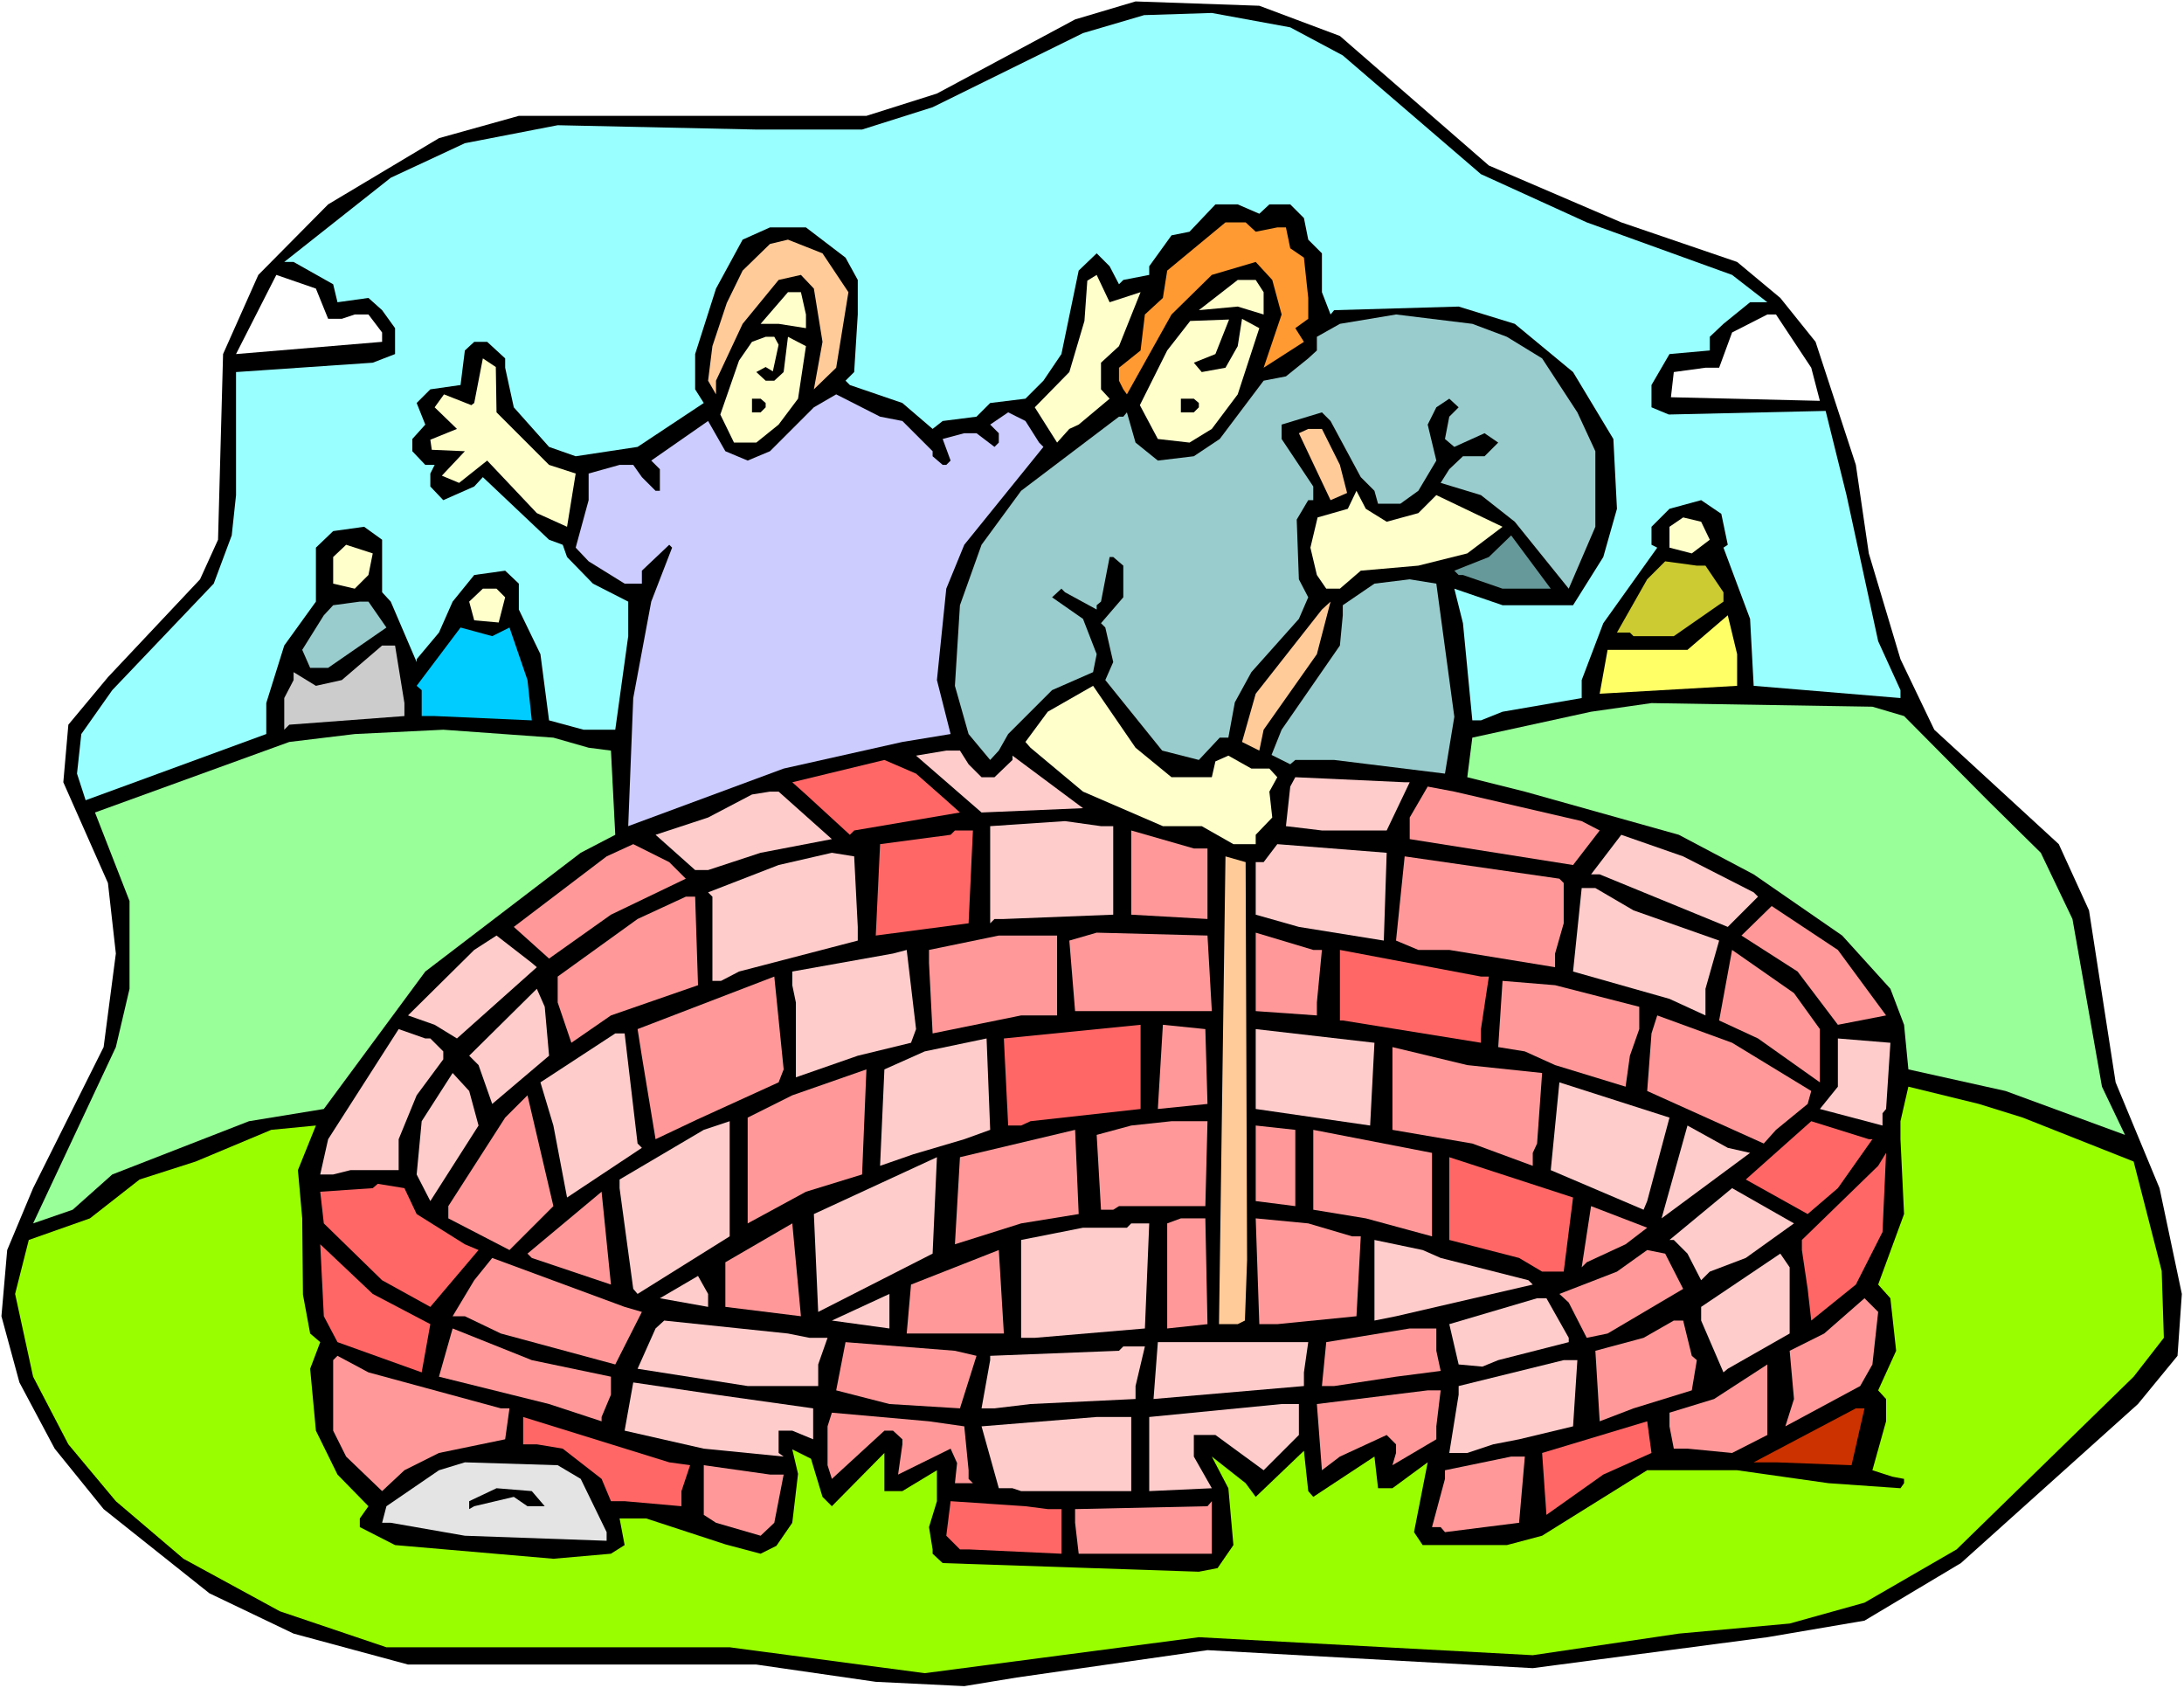
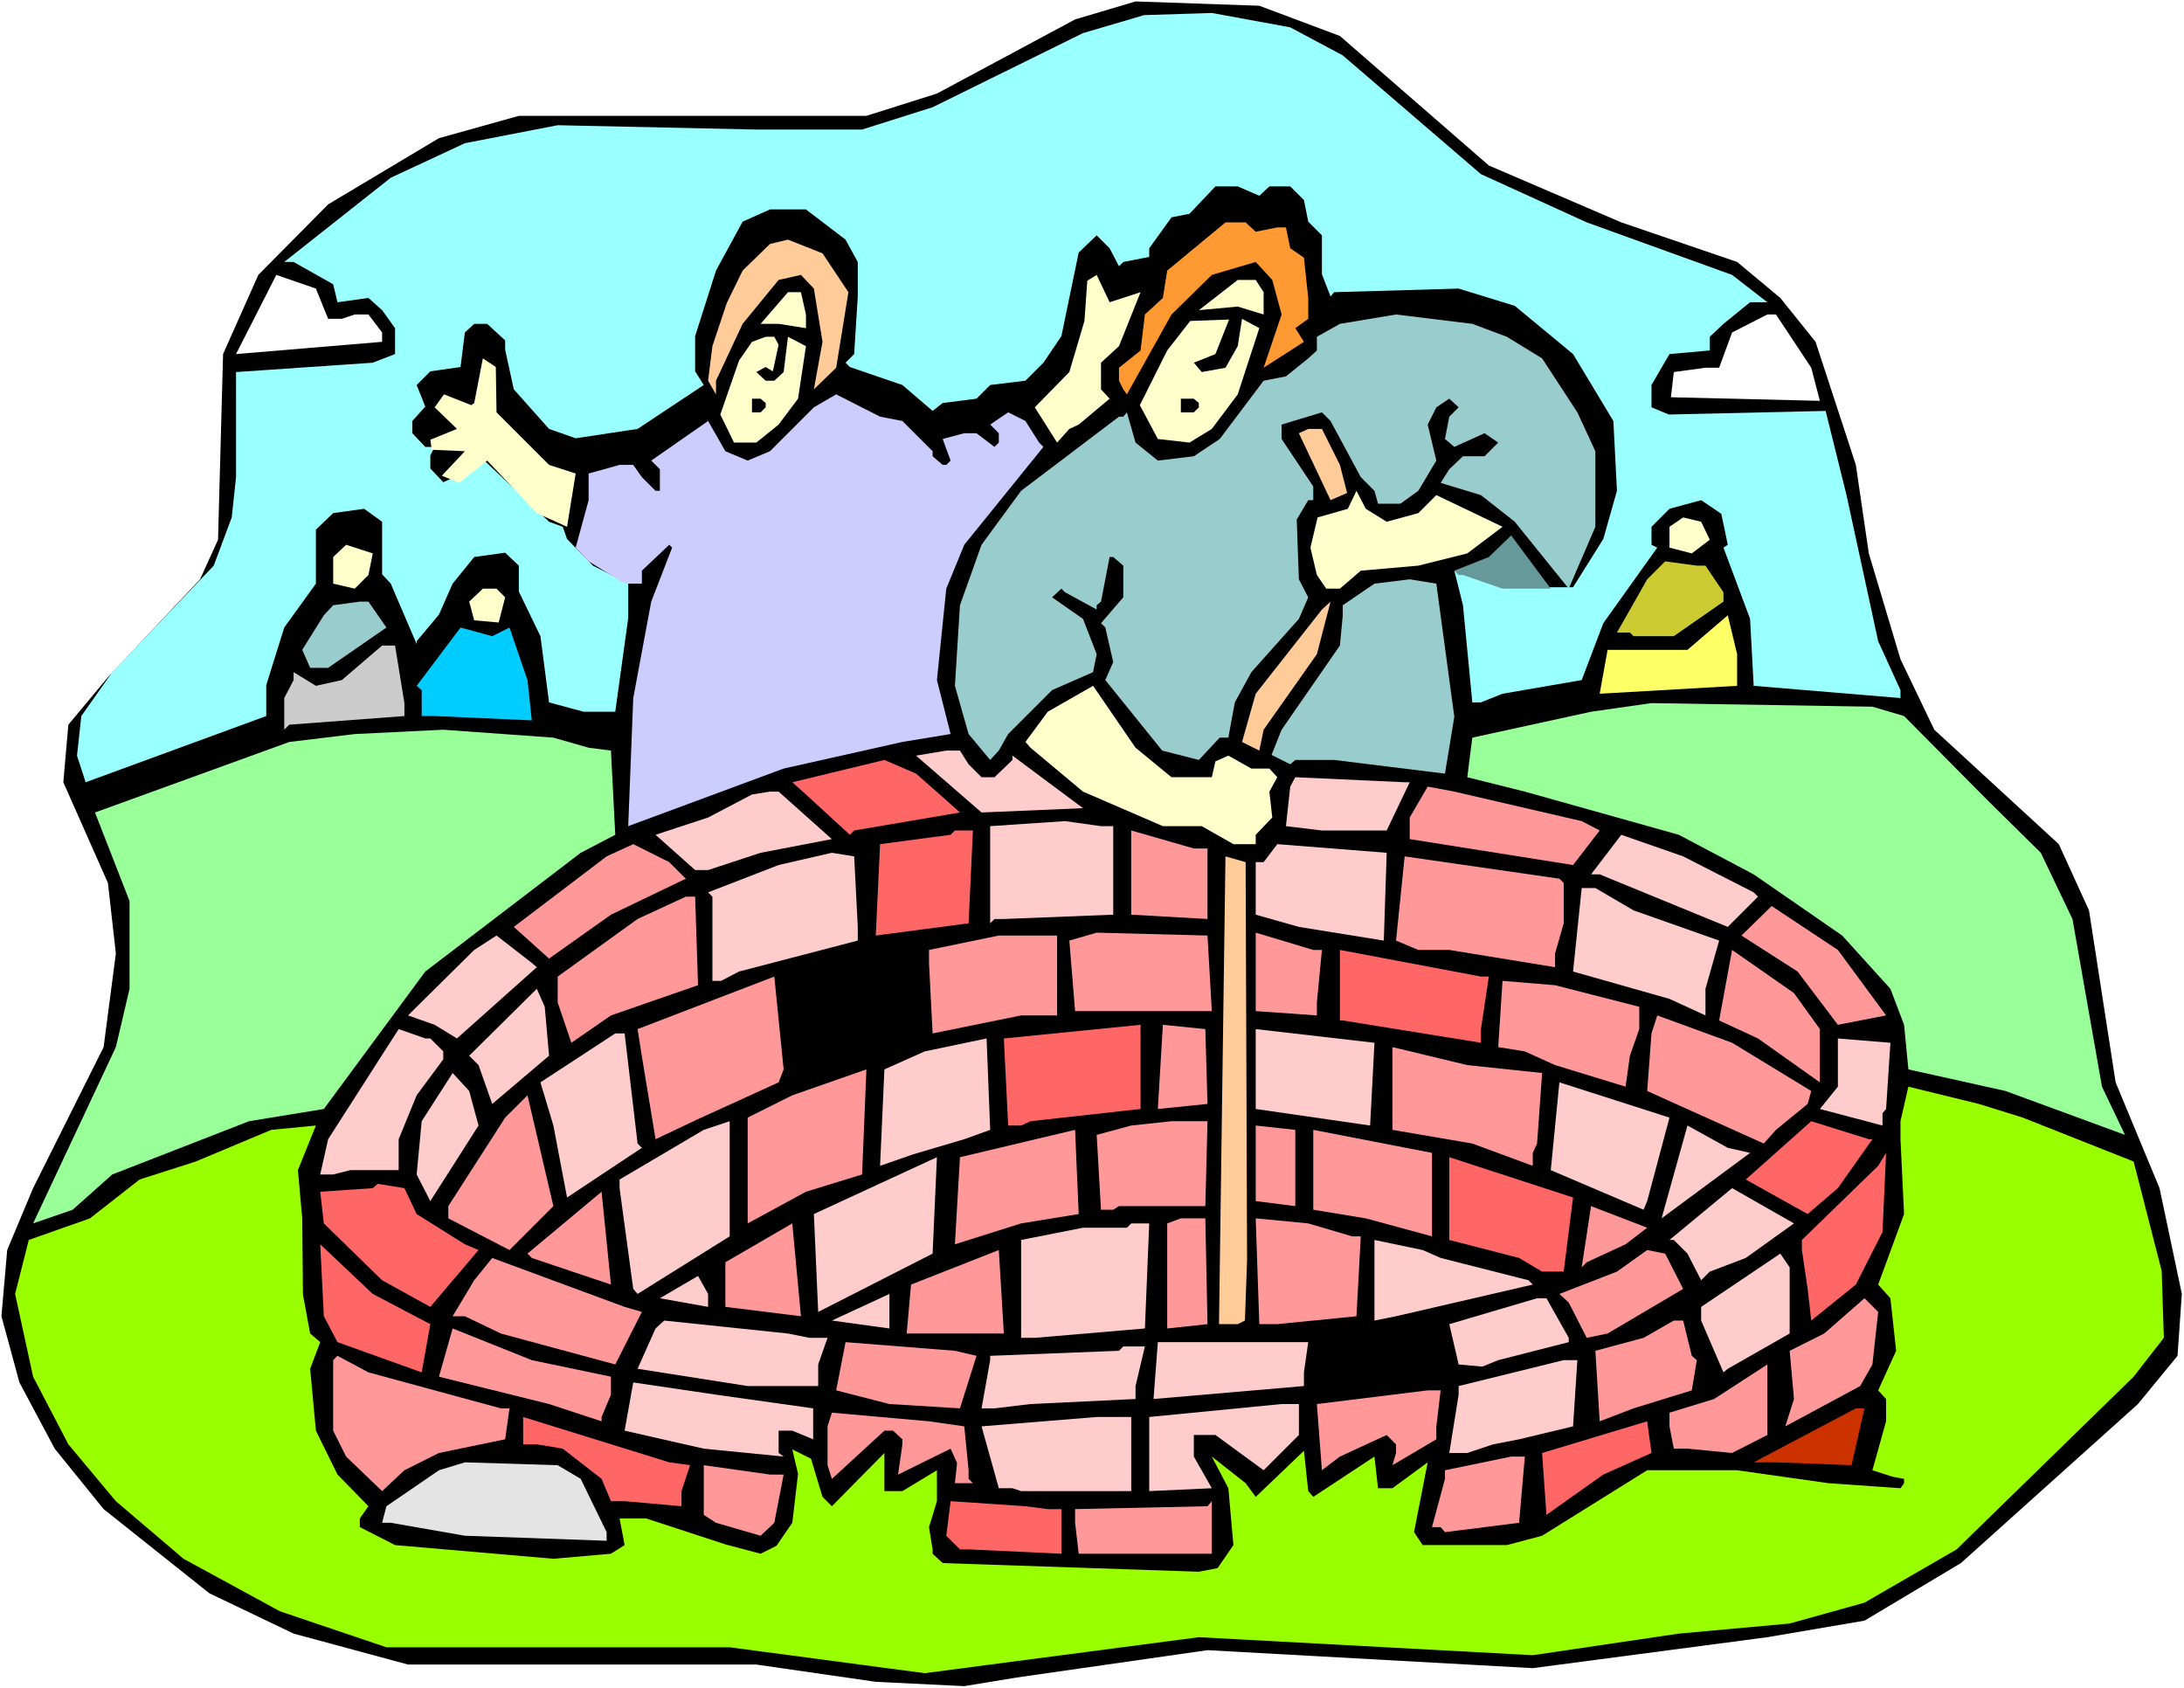
<svg xmlns="http://www.w3.org/2000/svg" xmlns:ns1="http://sodipodi.sourceforge.net/DTD/sodipodi-0.dtd" xmlns:ns2="http://www.inkscape.org/namespaces/inkscape" version="1.0" width="129.766mm" height="100.301mm" id="svg126" ns1:docname="Jeremiah in Pit.wmf">
  <rect width="100%" height="100%" fill="#333333" stroke="none" />
  <ns1:namedview id="namedview126" pagecolor="#ffffff" bordercolor="#000000" borderopacity="0.25" ns2:showpageshadow="2" ns2:pageopacity="0.0" ns2:pagecheckerboard="0" ns2:deskcolor="#d1d1d1" ns2:document-units="mm" />
  <defs id="defs1">
    <pattern id="WMFhbasepattern" patternUnits="userSpaceOnUse" width="6" height="6" x="0" y="0" />
  </defs>
  <path style="fill:#ffffff;fill-opacity:1;fill-rule:evenodd;stroke:none" d="M 0,379.089 H 490.455 V 0 H 0 Z" id="path1" />
  <path style="fill:#000000;fill-opacity:1;fill-rule:evenodd;stroke:none" d="m 300.899,8.079 33.451,29.086 29.734,12.766 26.018,8.887 9.696,8.079 7.918,9.857 9.05,27.632 2.909,19.876 7.11,23.754 7.595,15.836 27.957,25.693 6.787,14.866 5.979,38.62 9.858,23.754 5.01,23.754 -0.97,13.897 -8.888,10.826 -39.754,35.711 -21.654,12.927 -21.816,3.717 -52.682,6.948 -73.043,-4.04 -42.824,6.14 -11.797,1.939 -19.877,-0.97 -26.826,-3.878 H 91.627 L 65.933,366.808 47.026,357.759 23.27,338.853 12.282,325.28 4.363,310.414 0.323,295.547 1.616,280.681 7.434,266.784 23.27,235.113 l 2.747,-21.007 -1.778,-15.836 -10.019,-22.623 1.131,-12.927 8.888,-10.665 20.685,-21.976 4.04,-8.887 1.131,-41.69 7.918,-17.775 15.675,-15.836 24.886,-14.866 17.938,-5.009 h 78.053 l 15.837,-5.009 31.027,-16.644 13.574,-4.04 27.795,0.97 z" id="path2" />
-   <path style="fill:#99ffff;fill-opacity:1;fill-rule:evenodd;stroke:none" d="m 301.545,12.442 31.027,26.662 23.755,10.826 32.643,11.796 7.918,6.14 h -3.878 l -5.979,4.848 -3.07,2.909 v 3.07 l -9.05,0.808 -4.04,6.948 v 5.009 l 3.878,1.616 35.229,-0.808 4.686,18.906 7.11,32.803 5.01,10.988 v 1.777 l -32.966,-2.747 -0.808,-15.028 -5.979,-15.997 0.97,-0.646 -1.454,-6.948 -4.525,-3.07 -7.11,1.939 -4.04,4.04 v 4.04 l 1.293,0.646 -12.12,16.967 -4.848,12.766 v 4.04 l -17.776,3.07 -4.848,1.939 h -1.939 l -2.101,-21.815 -1.939,-7.756 10.827,3.717 h 15.837 l 6.787,-10.826 3.07,-10.826 -0.808,-15.674 -9.05,-15.028 -13.09,-10.827 -12.605,-3.878 -27.957,0.808 -0.808,0.97 -1.939,-5.009 v -8.726 l -3.07,-3.07 -0.97,-4.848 -3.07,-3.07 h -4.686 l -2.262,2.101 -4.848,-2.101 h -5.01 l -5.818,6.14 -4.04,0.808 -5.01,6.948 v 1.939 l -5.818,1.131 -0.97,0.97 -2.101,-4.04 -2.909,-2.909 -4.04,3.878 -3.878,18.744 -4.04,5.979 -4.04,4.04 -7.918,0.97 -3.07,3.07 -7.595,0.97 -2.262,1.777 -6.787,-5.817 -11.797,-4.04 -0.97,-0.97 1.939,-1.939 0.808,-12.927 v -7.756 l -2.747,-5.009 -8.888,-6.787 h -8.08 l -6.141,2.747 -5.979,10.988 -4.686,14.705 v 7.918 l 1.939,3.07 -14.867,9.857 -13.898,2.101 -5.979,-2.101 -7.918,-8.887 -1.939,-8.887 v -2.101 l -4.04,-3.717 h -2.909 l -2.101,1.939 -0.97,7.756 -6.787,0.97 -3.07,3.07 1.939,4.848 -2.909,3.232 v 2.747 l 2.909,3.07 h 2.101 l -0.97,1.939 v 2.909 l 2.909,3.07 6.949,-3.07 1.939,-2.101 14.867,14.058 3.07,1.131 0.97,2.747 5.818,5.979 7.918,4.04 v 7.756 l -2.909,21.007 h -7.11 l -7.757,-2.101 -1.939,-14.866 -4.848,-10.019 v -5.817 l -3.07,-2.909 -6.949,0.97 -4.848,5.979 -3.07,6.948 -5.01,5.979 v 0.646 l -5.818,-13.574 -1.939,-2.101 v -11.796 l -4.04,-2.909 -6.949,0.97 -3.878,3.717 v 12.119 l -7.11,9.857 -4.04,12.927 v 6.948 l -40.562,14.866 -1.939,-5.979 0.97,-8.887 6.949,-9.857 22.786,-23.915 4.04,-10.826 0.97,-9.049 V 83.542 L 83.709,81.441 88.718,79.502 V 73.685 l -2.909,-4.04 -3.07,-2.747 -6.949,0.97 -0.97,-4.04 -8.888,-5.009 h -2.101 l 23.917,-18.906 16.645,-7.756 20.846,-4.04 44.602,0.97 h 23.755 l 15.837,-5.009 33.774,-16.644 13.736,-4.04 15.19,-0.485 17.614,3.232 z" id="path3" />
+   <path style="fill:#99ffff;fill-opacity:1;fill-rule:evenodd;stroke:none" d="m 301.545,12.442 31.027,26.662 23.755,10.826 32.643,11.796 7.918,6.14 h -3.878 l -5.979,4.848 -3.07,2.909 v 3.07 l -9.05,0.808 -4.04,6.948 v 5.009 l 3.878,1.616 35.229,-0.808 4.686,18.906 7.11,32.803 5.01,10.988 v 1.777 l -32.966,-2.747 -0.808,-15.028 -5.979,-15.997 0.97,-0.646 -1.454,-6.948 -4.525,-3.07 -7.11,1.939 -4.04,4.04 v 4.04 l 1.293,0.646 -12.12,16.967 -4.848,12.766 l -17.776,3.07 -4.848,1.939 h -1.939 l -2.101,-21.815 -1.939,-7.756 10.827,3.717 h 15.837 l 6.787,-10.826 3.07,-10.826 -0.808,-15.674 -9.05,-15.028 -13.09,-10.827 -12.605,-3.878 -27.957,0.808 -0.808,0.97 -1.939,-5.009 v -8.726 l -3.07,-3.07 -0.97,-4.848 -3.07,-3.07 h -4.686 l -2.262,2.101 -4.848,-2.101 h -5.01 l -5.818,6.14 -4.04,0.808 -5.01,6.948 v 1.939 l -5.818,1.131 -0.97,0.97 -2.101,-4.04 -2.909,-2.909 -4.04,3.878 -3.878,18.744 -4.04,5.979 -4.04,4.04 -7.918,0.97 -3.07,3.07 -7.595,0.97 -2.262,1.777 -6.787,-5.817 -11.797,-4.04 -0.97,-0.97 1.939,-1.939 0.808,-12.927 v -7.756 l -2.747,-5.009 -8.888,-6.787 h -8.08 l -6.141,2.747 -5.979,10.988 -4.686,14.705 v 7.918 l 1.939,3.07 -14.867,9.857 -13.898,2.101 -5.979,-2.101 -7.918,-8.887 -1.939,-8.887 v -2.101 l -4.04,-3.717 h -2.909 l -2.101,1.939 -0.97,7.756 -6.787,0.97 -3.07,3.07 1.939,4.848 -2.909,3.232 v 2.747 l 2.909,3.07 h 2.101 l -0.97,1.939 v 2.909 l 2.909,3.07 6.949,-3.07 1.939,-2.101 14.867,14.058 3.07,1.131 0.97,2.747 5.818,5.979 7.918,4.04 v 7.756 l -2.909,21.007 h -7.11 l -7.757,-2.101 -1.939,-14.866 -4.848,-10.019 v -5.817 l -3.07,-2.909 -6.949,0.97 -4.848,5.979 -3.07,6.948 -5.01,5.979 v 0.646 l -5.818,-13.574 -1.939,-2.101 v -11.796 l -4.04,-2.909 -6.949,0.97 -3.878,3.717 v 12.119 l -7.11,9.857 -4.04,12.927 v 6.948 l -40.562,14.866 -1.939,-5.979 0.97,-8.887 6.949,-9.857 22.786,-23.915 4.04,-10.826 0.97,-9.049 V 83.542 L 83.709,81.441 88.718,79.502 V 73.685 l -2.909,-4.04 -3.07,-2.747 -6.949,0.97 -0.97,-4.04 -8.888,-5.009 h -2.101 l 23.917,-18.906 16.645,-7.756 20.846,-4.04 44.602,0.97 h 23.755 l 15.837,-5.009 33.774,-16.644 13.736,-4.04 15.19,-0.485 17.614,3.232 z" id="path3" />
  <path style="fill:#ff9932;fill-opacity:1;fill-rule:evenodd;stroke:none" d="m 281.992,52.032 4.848,-0.97 h 1.939 l 0.97,4.686 3.07,2.101 0.97,9.049 v 4.686 l -2.909,2.101 1.939,3.07 -9.05,5.817 4.04,-11.958 -2.101,-7.756 -3.717,-4.04 -9.858,2.909 -9.05,8.887 -10.019,17.936 -0.808,-1.131 -0.97,-1.939 v -2.909 l 4.848,-3.878 0.97,-8.079 4.04,-3.717 0.97,-6.14 13.09,-10.827 h 4.525 z" id="path4" />
  <path style="fill:#ffcc99;fill-opacity:1;fill-rule:evenodd;stroke:none" d="m 190.526,65.605 -2.747,16.967 -5.01,4.848 1.939,-10.665 -1.939,-11.958 -2.909,-3.07 -5.01,1.131 -8.08,9.857 -5.979,12.766 v 3.07 l -1.778,-3.07 0.97,-7.756 3.232,-9.695 3.555,-7.272 6.141,-5.979 4.04,-0.97 7.757,3.07 z" id="path5" />
  <path style="fill:#ffffff;fill-opacity:1;fill-rule:evenodd;stroke:none" d="m 73.69,71.584 h 3.07 l 2.909,-0.97 h 3.07 l 3.07,4.04 v 2.101 l -32.805,2.747 9.05,-17.775 8.888,3.07 z" id="path6" />
  <path style="fill:#ffffcc;fill-opacity:1;fill-rule:evenodd;stroke:none" d="m 256.136,65.605 -4.848,12.119 -4.04,3.717 v 5.979 l 1.939,2.101 -6.949,5.817 -2.101,0.97 -2.747,3.07 -5.01,-7.918 7.757,-7.918 3.394,-11.473 0.646,-9.049 2.101,-1.293 2.909,6.14 z" id="path7" />
  <path style="fill:#ffffcc;fill-opacity:1;fill-rule:evenodd;stroke:none" d="m 283.769,65.605 v 5.009 l -5.818,-1.777 -8.726,0.808 8.726,-6.787 h 4.04 z" id="path8" />
  <path style="fill:#ffffcc;fill-opacity:1;fill-rule:evenodd;stroke:none" d="m 180.992,70.615 v 3.07 l -6.141,-0.97 h -4.04 l 6.141,-7.11 h 2.909 z" id="path9" />
  <path style="fill:#99cccc;fill-opacity:1;fill-rule:evenodd;stroke:none" d="m 338.39,75.624 7.918,4.848 7.918,12.119 4.04,8.726 v 16.967 l -5.979,13.897 -12.12,-15.028 -7.595,-5.979 -9.05,-2.747 1.939,-3.07 3.07,-2.909 h 4.848 l 3.07,-3.07 -3.07,-2.101 -6.787,3.07 -2.101,-1.777 0.97,-5.009 2.101,-2.101 -2.101,-1.939 -2.909,1.939 -1.939,3.878 1.939,8.079 -4.04,6.787 -4.04,2.909 h -5.01 l -0.808,-2.909 -3.07,-3.07 -6.787,-12.604 -1.939,-1.939 -9.05,2.747 v 3.232 l 7.11,10.665 v 3.07 h -1.131 l -2.586,4.363 0.485,13.412 2.101,4.04 -2.101,4.848 -10.666,11.958 -3.717,6.787 -1.454,7.918 h -1.939 l -4.686,5.009 -8.242,-2.101 -12.766,-15.836 1.778,-4.04 -1.778,-7.756 -0.97,-0.97 5.01,-5.817 v -7.11 l -2.262,-1.939 h -0.808 l -1.939,10.019 -0.97,0.808 v 0.97 l -7.11,-3.878 -0.808,-0.808 -2.101,1.939 6.949,4.848 3.07,7.918 -0.808,4.04 -9.211,4.04 -9.858,9.857 -2.101,3.717 -1.939,2.101 -4.848,-5.817 -3.07,-10.826 1.131,-18.098 4.848,-13.574 8.888,-12.119 21.978,-16.644 h 0.97 l 0.808,-0.97 1.939,6.787 5.01,4.04 8.08,-0.97 5.818,-3.878 9.858,-13.089 5.01,-0.97 5.01,-4.04 1.939,-1.777 v -3.07 l 5.171,-2.909 12.605,-2.101 17.13,2.101 z" id="path10" />
  <path style="fill:#ffffff;fill-opacity:1;fill-rule:evenodd;stroke:none" d="m 406.747,82.572 1.939,7.433 -33.451,-0.808 0.646,-5.656 7.11,-0.97 h 3.07 l 2.909,-7.918 7.918,-4.04 h 1.939 z" id="path11" />
  <path style="fill:#ffffcc;fill-opacity:1;fill-rule:evenodd;stroke:none" d="m 268.094,81.441 1.778,2.101 5.333,-0.97 2.747,-4.848 0.97,-6.14 3.878,2.101 -4.848,14.866 -5.818,7.756 -5.01,3.07 -7.11,-0.808 -4.04,-7.595 6.141,-12.281 5.171,-6.625 8.726,-0.323 -3.07,7.756 z" id="path12" />
  <path style="fill:#ffffcc;fill-opacity:1;fill-rule:evenodd;stroke:none" d="m 174.851,77.401 -1.293,5.979 -1.616,-0.97 -2.101,1.131 2.101,1.939 h 1.939 l 2.101,-1.939 0.97,-7.918 4.04,2.101 -1.778,11.796 -4.363,5.817 -5.01,4.04 h -5.01 l -3.07,-6.302 4.202,-12.119 2.909,-4.201 3.07,-1.131 h 1.939 z" id="path13" />
  <path style="fill:#ffffcc;fill-opacity:1;fill-rule:evenodd;stroke:none" d="m 111.504,92.591 11.797,11.796 5.979,1.939 -1.939,11.958 -6.787,-3.07 -11.15,-11.796 -6.302,5.009 -3.878,-1.616 5.171,-5.494 -7.434,-0.323 -0.323,-2.262 5.979,-2.424 -5.01,-4.848 2.101,-2.909 6.141,2.424 0.646,-0.485 1.939,-10.019 2.909,1.939 z" id="path14" />
  <path style="fill:#ccccff;fill-opacity:1;fill-rule:evenodd;stroke:none" d="m 202.646,94.53 6.787,6.787 v 1.131 l 2.262,1.939 h 0.808 l 0.97,-0.97 -1.778,-4.848 4.848,-1.293 h 2.747 l 4.04,3.07 0.97,-0.97 v -2.101 l -1.939,-1.939 4.04,-2.747 3.878,1.939 3.07,4.848 0.97,0.97 -17.776,21.976 -4.04,9.857 -2.101,20.522 3.07,12.119 -10.827,1.777 -26.664,5.979 -34.906,12.927 1.131,-28.763 4.04,-21.653 4.686,-12.119 -0.646,-0.646 -6.141,5.817 v 2.909 h -3.878 l -8.08,-5.009 -2.909,-3.07 2.909,-10.665 v -5.979 l 6.949,-1.939 h 3.07 l 1.939,2.747 3.07,3.07 h 0.97 v -4.848 l -1.939,-1.939 12.766,-8.887 3.878,6.787 5.01,2.101 5.01,-2.101 9.858,-9.857 5.01,-2.909 9.858,5.009 z" id="path15" />
  <path style="fill:#000000;fill-opacity:1;fill-rule:evenodd;stroke:none" d="m 171.942,90.49 v 0.97 l -1.131,1.131 h -1.939 v -3.07 h 1.939 z" id="path16" />
  <path style="fill:#000000;fill-opacity:1;fill-rule:evenodd;stroke:none" d="m 269.225,90.49 v 0.97 l -1.131,1.131 h -2.909 v -3.07 h 2.909 z" id="path17" />
  <path style="fill:#ffcc99;fill-opacity:1;fill-rule:evenodd;stroke:none" d="m 300.899,104.387 1.616,6.302 -3.717,1.616 -7.11,-15.028 2.101,-0.97 h 3.07 z" id="path18" />
  <path style="fill:#ffffcc;fill-opacity:1;fill-rule:evenodd;stroke:none" d="m 311.403,117.152 7.11,-1.939 4.04,-4.04 14.867,7.11 -7.918,5.979 -10.989,2.747 -12.928,1.131 -4.686,4.04 h -3.07 l -2.101,-3.07 -1.454,-6.14 1.616,-6.787 6.787,-1.939 1.939,-4.04 2.101,4.04 z" id="path19" />
  <path style="fill:#ffffcc;fill-opacity:1;fill-rule:evenodd;stroke:none" d="m 383.961,121.192 -4.04,3.07 -5.01,-1.293 v -4.686 l 3.07,-2.101 4.04,0.97 z" id="path20" />
  <path style="fill:#669999;fill-opacity:1;fill-rule:evenodd;stroke:none" d="m 337.42,132.18 -8.888,-3.07 h -0.97 l -0.97,-0.97 7.757,-3.07 5.01,-4.848 8.888,11.958 z" id="path21" />
  <path style="fill:#ffffcc;fill-opacity:1;fill-rule:evenodd;stroke:none" d="m 82.739,129.11 -3.07,3.07 -4.848,-1.131 v -5.979 l 2.909,-2.747 5.979,1.939 z" id="path22" />
  <path style="fill:#cccc32;fill-opacity:1;fill-rule:evenodd;stroke:none" d="m 381.052,127.009 h 1.939 l 4.04,5.979 v 2.101 l -11.15,7.756 h -9.05 l -0.808,-0.808 h -2.909 l 6.787,-11.958 4.04,-4.04 z" id="path23" />
  <path style="fill:#99cccc;fill-opacity:1;fill-rule:evenodd;stroke:none" d="m 326.593,160.943 -2.101,12.766 -24.886,-3.07 h -8.726 l -1.131,0.97 -4.202,-2.101 2.262,-5.656 13.09,-18.906 0.646,-6.787 v -2.262 l 7.11,-4.848 7.918,-0.97 5.979,0.97 z" id="path24" />
  <path style="fill:#ffffcc;fill-opacity:1;fill-rule:evenodd;stroke:none" d="m 113.443,134.119 -1.454,5.656 -5.494,-0.485 -1.131,-4.201 3.07,-2.909 h 3.07 z" id="path25" />
  <path style="fill:#99cccc;fill-opacity:1;fill-rule:evenodd;stroke:none" d="m 86.779,140.906 -13.09,9.049 h -4.04 l -1.778,-4.04 4.848,-7.756 2.101,-2.262 5.979,-0.808 h 1.939 z" id="path26" />
  <path style="fill:#ffcc99;fill-opacity:1;fill-rule:evenodd;stroke:none" d="m 283.769,163.852 -0.97,4.686 -3.878,-1.939 3.07,-10.826 14.867,-18.906 1.939,-1.777 -3.07,11.796 z" id="path27" />
  <path style="fill:#ffff66;fill-opacity:1;fill-rule:evenodd;stroke:none" d="m 390.102,153.995 -30.866,1.777 1.778,-9.857 h 17.938 l 9.05,-7.756 2.101,8.726 z" id="path28" />
  <path style="fill:#00ccff;fill-opacity:1;fill-rule:evenodd;stroke:none" d="m 114.413,140.906 4.04,11.796 0.97,9.049 -21.816,-0.97 h -2.909 v -5.817 l -1.131,-0.97 9.858,-13.089 7.11,1.939 z" id="path29" />
  <path style="fill:#cccccc;fill-opacity:1;fill-rule:evenodd;stroke:none" d="m 90.819,157.873 v 2.909 l -25.856,1.939 -1.131,1.131 v -7.11 l 2.101,-4.04 v -1.777 l 5.01,3.07 5.818,-1.293 9.05,-7.756 H 88.718 Z" id="path30" />
  <path style="fill:#ffffcc;fill-opacity:1;fill-rule:evenodd;stroke:none" d="m 263.084,174.517 h 9.05 l 0.808,-3.555 2.909,-1.293 5.171,2.909 h 4.04 l 1.778,1.939 -1.778,3.232 0.646,5.817 -3.717,3.878 v 2.101 h -5.01 l -7.11,-4.04 h -8.726 l -17.938,-7.756 -11.797,-9.857 -1.131,-1.293 5.01,-6.787 10.181,-5.817 9.534,13.897 z" id="path31" />
  <path style="fill:#99ff99;fill-opacity:1;fill-rule:evenodd;stroke:none" d="m 427.593,160.782 18.746,18.906 11.958,11.796 7.11,14.866 6.626,37.65 5.171,10.826 -26.826,-9.857 -21.816,-4.848 -0.97,-10.019 -3.07,-8.079 -10.827,-11.958 -19.877,-13.735 -16.806,-8.887 -34.582,-9.695 -12.928,-3.232 1.131,-8.887 26.664,-5.817 13.574,-1.939 49.611,0.808 z" id="path32" />
  <path style="fill:#99ff99;fill-opacity:1;fill-rule:evenodd;stroke:none" d="m 132.189,167.892 5.01,0.646 0.97,18.906 -7.757,4.04 -34.906,26.662 -22.786,30.864 -16.806,2.747 -30.704,11.958 -8.888,7.918 -8.888,3.07 18.584,-39.589 3.07,-13.089 v -19.714 l -7.757,-19.876 43.632,-15.836 14.706,-1.777 19.877,-0.97 24.725,1.777 z" id="path33" />
  <path style="fill:#ffcccc;fill-opacity:1;fill-rule:evenodd;stroke:none" d="m 217.513,171.608 2.909,2.909 h 2.909 l 4.04,-3.878 v -0.97 l 15.837,11.796 -22.786,0.97 -14.706,-12.766 6.787,-1.131 h 3.07 z" id="path34" />
  <path style="fill:#ff6666;fill-opacity:1;fill-rule:evenodd;stroke:none" d="m 212.504,179.688 3.07,2.747 -23.755,4.04 -0.97,0.97 -9.858,-9.049 -3.07,-2.747 20.685,-5.009 7.11,3.07 z" id="path35" />
  <path style="fill:#ffcccc;fill-opacity:1;fill-rule:evenodd;stroke:none" d="m 316.574,175.648 -5.171,10.826 h -14.544 l -8.08,-0.97 0.97,-8.887 1.131,-2.101 24.563,1.131 z" id="path36" />
  <path style="fill:#ff9999;fill-opacity:1;fill-rule:evenodd;stroke:none" d="m 355.196,184.374 4.04,2.101 -5.979,7.756 -36.683,-5.817 v -4.848 l 4.04,-6.948 5.979,1.131 z" id="path37" />
  <path style="fill:#ffcccc;fill-opacity:1;fill-rule:evenodd;stroke:none" d="m 186.809,188.413 -15.998,3.07 -11.797,3.878 h -2.909 l -8.888,-7.918 11.797,-3.878 9.858,-5.171 4.04,-0.646 h 1.939 z" id="path38" />
  <path style="fill:#ffcccc;fill-opacity:1;fill-rule:evenodd;stroke:none" d="m 249.995,185.505 v 19.876 l -24.563,0.97 h -2.101 l -0.97,0.97 v -21.815 l 16.806,-1.131 8.08,1.131 z" id="path39" />
  <path style="fill:#ff6666;fill-opacity:1;fill-rule:evenodd;stroke:none" d="m 217.513,207.319 -20.846,2.747 0.97,-20.522 15.837,-2.101 0.97,-0.97 h 4.04 z" id="path40" />
  <path style="fill:#ff9999;fill-opacity:1;fill-rule:evenodd;stroke:none" d="m 271.164,190.514 v 15.836 l -17.13,-0.97 v -18.906 l 14.059,4.04 z" id="path41" />
  <path style="fill:#ffcccc;fill-opacity:1;fill-rule:evenodd;stroke:none" d="m 393.819,200.371 0.97,0.97 -6.787,6.787 -28.765,-11.796 h -1.939 l 6.787,-8.887 13.898,4.848 z" id="path42" />
  <path style="fill:#ff9999;fill-opacity:1;fill-rule:evenodd;stroke:none" d="m 154.005,197.301 -16.806,8.079 -13.898,9.857 -7.918,-7.11 20.846,-15.836 5.979,-2.747 8.08,4.04 z" id="path43" />
  <path style="fill:#ffcccc;fill-opacity:1;fill-rule:evenodd;stroke:none" d="m 310.756,211.198 -19.069,-3.07 -9.696,-2.747 v -11.796 h 1.778 l 3.07,-4.04 24.563,1.939 z" id="path44" />
  <path style="fill:#ffcccc;fill-opacity:1;fill-rule:evenodd;stroke:none" d="m 192.627,208.127 v 3.07 l -26.664,6.948 -4.04,2.101 h -1.939 v -18.906 l -0.97,-0.97 15.837,-6.14 11.958,-2.747 5.01,0.808 z" id="path45" />
  <path style="fill:#ffcc99;fill-opacity:1;fill-rule:evenodd;stroke:none" d="m 280.052,282.943 -0.485,13.574 -1.616,0.808 h -4.202 l 1.454,-105.033 4.525,1.293 z" id="path46" />
  <path style="fill:#ff9999;fill-opacity:1;fill-rule:evenodd;stroke:none" d="m 351.156,198.27 v 9.049 l -1.939,6.787 v 3.07 l -23.755,-3.878 h -6.949 l -5.01,-2.101 1.939,-18.906 34.744,5.009 z" id="path47" />
  <path style="fill:#ffcccc;fill-opacity:1;fill-rule:evenodd;stroke:none" d="m 366.832,204.411 19.23,6.787 -3.07,10.826 v 5.979 l -8.08,-3.717 -21.654,-6.14 1.939,-18.744 h 3.07 z" id="path48" />
  <path style="fill:#ff9999;fill-opacity:1;fill-rule:evenodd;stroke:none" d="m 156.752,221.216 -19.554,6.787 -8.888,6.14 -3.07,-9.049 v -5.817 l 17.938,-12.927 10.827,-5.009 h 2.101 z" id="path49" />
  <path style="fill:#ff9999;fill-opacity:1;fill-rule:evenodd;stroke:none" d="m 423.553,228.003 -10.827,2.101 -9.05,-11.958 -12.605,-8.079 6.787,-6.625 14.867,9.857 z" id="path50" />
  <path style="fill:#ff9999;fill-opacity:1;fill-rule:evenodd;stroke:none" d="m 272.134,227.033 h -30.704 l -1.293,-15.836 6.141,-1.777 24.886,0.646 z" id="path51" />
  <path style="fill:#ff9999;fill-opacity:1;fill-rule:evenodd;stroke:none" d="m 296.859,213.298 -1.131,11.796 v 2.909 l -13.736,-0.97 v -17.613 l 12.928,3.878 z" id="path52" />
  <path style="fill:#ffcccc;fill-opacity:1;fill-rule:evenodd;stroke:none" d="m 120.553,217.176 -17.938,15.997 -5.01,-3.07 -5.979,-2.101 14.867,-14.705 5.01,-3.232 7.918,6.14 z" id="path53" />
  <path style="fill:#ff9999;fill-opacity:1;fill-rule:evenodd;stroke:none" d="m 237.39,228.003 h -8.08 l -19.877,4.04 -0.808,-15.836 v -2.909 l 15.675,-3.232 h 13.09 z" id="path54" />
-   <path style="fill:#ffcccc;fill-opacity:1;fill-rule:evenodd;stroke:none" d="m 204.585,234.143 -11.958,2.909 -13.898,4.848 v -16.805 l -0.808,-3.878 v -3.07 l 22.624,-4.04 3.07,-0.808 2.101,17.775 z" id="path55" />
  <path style="fill:#ff6666;fill-opacity:1;fill-rule:evenodd;stroke:none" d="m 334.35,219.277 -1.778,11.796 v 3.07 L 301.545,229.134 h -0.646 v -15.836 l 31.674,5.979 z" id="path56" />
  <path style="fill:#ff9999;fill-opacity:1;fill-rule:evenodd;stroke:none" d="m 408.686,231.073 v 11.958 l -13.898,-9.857 -8.726,-4.04 2.909,-15.836 13.898,9.695 z" id="path57" />
  <path style="fill:#ff9999;fill-opacity:1;fill-rule:evenodd;stroke:none" d="m 174.851,243.031 -18.422,8.403 -9.211,4.363 -3.07,-18.583 -0.97,-6.14 30.704,-11.796 2.101,20.845 z" id="path58" />
  <path style="fill:#ff9999;fill-opacity:1;fill-rule:evenodd;stroke:none" d="m 368.124,226.064 v 5.009 l -2.101,5.979 -0.97,6.948 -15.837,-4.848 -6.787,-3.07 -5.979,-0.97 0.97,-14.866 11.797,0.97 z" id="path59" />
  <path style="fill:#ffcccc;fill-opacity:1;fill-rule:evenodd;stroke:none" d="m 123.301,237.052 -12.766,10.826 -3.07,-8.726 -2.101,-2.101 15.19,-15.028 1.778,4.04 z" id="path60" />
  <path style="fill:#ff9999;fill-opacity:1;fill-rule:evenodd;stroke:none" d="m 406.747,244.97 -0.808,2.909 -7.11,5.817 -2.747,3.07 -26.179,-11.796 0.97,-12.927 1.293,-4.04 16.806,6.14 z" id="path61" />
  <path style="fill:#ff6666;fill-opacity:1;fill-rule:evenodd;stroke:none" d="m 231.411,251.757 -2.101,0.97 h -2.909 l -0.97,-19.552 30.704,-3.07 v 18.906 z" id="path62" />
  <path style="fill:#ff9999;fill-opacity:1;fill-rule:evenodd;stroke:none" d="m 271.164,247.878 -11.15,1.131 1.131,-18.906 9.534,0.97 z" id="path63" />
  <path style="fill:#ffcccc;fill-opacity:1;fill-rule:evenodd;stroke:none" d="m 96.637,233.174 2.909,2.909 v 1.777 l -5.979,8.079 -4.04,9.857 v 6.948 H 78.699 l -3.878,0.97 h -2.909 l 1.778,-7.918 15.837,-24.723 5.979,2.101 z" id="path64" />
  <path style="fill:#ffcccc;fill-opacity:1;fill-rule:evenodd;stroke:none" d="m 307.686,252.726 -25.694,-3.717 v -17.936 l 26.664,3.07 z" id="path65" />
  <path style="fill:#ffcccc;fill-opacity:1;fill-rule:evenodd;stroke:none" d="m 143.177,256.766 0.97,0.97 -16.806,11.15 -3.07,-16.159 -2.909,-9.695 16.806,-10.988 h 2.101 z" id="path66" />
  <path style="fill:#ffcccc;fill-opacity:1;fill-rule:evenodd;stroke:none" d="m 216.544,255.796 -11.474,3.393 -7.434,2.585 0.97,-21.653 9.05,-4.04 13.898,-2.909 0.808,20.522 z" id="path67" />
  <path style="fill:#ffcccc;fill-opacity:1;fill-rule:evenodd;stroke:none" d="m 423.553,249.01 -0.808,0.97 v 2.747 l -14.059,-3.717 4.04,-5.009 v -10.826 l 11.797,0.97 z" id="path68" />
  <path style="fill:#ff9999;fill-opacity:1;fill-rule:evenodd;stroke:none" d="m 346.308,240.93 -1.131,15.836 -0.97,2.101 v 2.909 l -13.574,-5.009 -17.938,-3.07 v -18.583 l 16.806,4.04 z" id="path69" />
  <path style="fill:#ff9999;fill-opacity:1;fill-rule:evenodd;stroke:none" d="m 180.992,267.592 -13.09,7.11 v -23.754 l 10.019,-5.009 16.645,-5.817 -0.97,23.592 z" id="path70" />
  <path style="fill:#ffcccc;fill-opacity:1;fill-rule:evenodd;stroke:none" d="m 107.464,252.726 -10.827,16.967 -3.07,-5.979 1.131,-11.958 6.949,-10.827 3.717,4.04 z" id="path71" />
  <path style="fill:#ffcccc;fill-opacity:1;fill-rule:evenodd;stroke:none" d="m 369.902,269.693 -0.808,1.939 -20.846,-8.887 1.939,-19.714 24.725,7.918 z" id="path72" />
  <path style="fill:#99ff00;fill-opacity:1;fill-rule:evenodd;stroke:none" d="m 454.257,250.949 24.886,9.857 6.302,24.562 0.485,15.028 -6.787,8.726 -39.754,38.781 -20.685,11.958 -16.806,4.686 -24.886,2.262 -32.805,4.848 -74.982,-4.04 -61.57,8.079 -43.794,-5.817 H 86.779 L 62.862,361.799 41.208,350.003 26.018,337.076 15.352,324.31 7.434,309.121 l -4.04,-18.583 3.07,-12.119 13.736,-4.848 11.15,-8.726 12.605,-4.04 16.968,-7.11 10.019,-0.97 -4.04,10.019 0.97,10.826 0.162,17.128 1.616,8.726 2.262,1.939 -2.262,5.979 1.293,13.897 4.848,9.857 6.949,7.11 -1.939,2.747 v 1.939 l 7.918,4.04 35.552,3.07 12.928,-1.131 3.07,-1.939 -1.131,-5.979 h 5.979 l 17.776,5.817 7.918,2.101 3.555,-1.777 3.555,-5.171 1.293,-10.988 -1.293,-5.494 4.202,2.101 2.586,8.564 2.101,2.101 11.797,-11.958 v 8.564 h 4.04 l 7.757,-4.686 v 6.948 l -1.778,5.817 0.808,5.009 v 0.97 l 2.262,2.101 57.53,1.939 4.202,-0.808 3.555,-5.171 -1.131,-12.766 -3.717,-7.11 7.595,5.979 2.262,3.07 10.827,-10.342 0.97,9.049 1.131,1.293 13.736,-9.049 0.808,7.11 h 3.232 l 7.918,-5.817 -3.07,15.674 1.939,2.909 h 18.907 l 7.918,-2.101 23.594,-14.705 h 20.2 l 20.523,2.909 16.16,1.131 0.808,-1.131 v -0.97 l -2.586,-0.485 -4.525,-1.454 3.07,-10.988 v -5.009 l -1.778,-1.939 4.04,-8.887 -1.293,-11.796 -2.747,-3.07 5.818,-15.836 -0.808,-16.805 v -4.04 l 1.778,-7.756 15.837,3.878 z" id="path73" />
  <path style="fill:#ff9999;fill-opacity:1;fill-rule:evenodd;stroke:none" d="m 114.413,280.681 -13.736,-7.11 v -2.747 l 12.766,-19.876 5.01,-5.009 5.818,24.885 z" id="path74" />
  <path style="fill:#ffcccc;fill-opacity:1;fill-rule:evenodd;stroke:none" d="m 143.177,290.538 -0.97,-1.131 -3.07,-22.623 v -1.939 l 18.907,-11.15 5.818,-1.939 v 25.854 z" id="path75" />
  <path style="fill:#ff9999;fill-opacity:1;fill-rule:evenodd;stroke:none" d="m 270.68,270.824 h -19.392 l -1.293,0.808 h -2.747 l -0.97,-16.805 7.757,-2.101 9.05,-0.97 h 8.08 z" id="path76" />
  <path style="fill:#ff6666;fill-opacity:1;fill-rule:evenodd;stroke:none" d="m 420.483,255.796 -7.757,10.988 -6.787,5.817 -13.898,-7.756 14.706,-13.089 12.928,4.04 z" id="path77" />
  <path style="fill:#ff9999;fill-opacity:1;fill-rule:evenodd;stroke:none" d="m 290.88,270.824 -8.888,-1.131 v -16.967 l 8.888,0.97 z" id="path78" />
  <path style="fill:#ffcccc;fill-opacity:1;fill-rule:evenodd;stroke:none" d="m 393.011,258.866 -19.877,14.705 5.818,-20.845 9.05,5.009 z" id="path79" />
  <path style="fill:#ff9999;fill-opacity:1;fill-rule:evenodd;stroke:none" d="m 229.31,274.702 -14.867,4.686 1.131,-19.552 25.856,-6.14 0.808,18.906 z" id="path80" />
  <path style="fill:#ff9999;fill-opacity:1;fill-rule:evenodd;stroke:none" d="m 321.584,277.611 -14.867,-4.04 -11.797,-1.939 v -17.936 l 26.664,5.171 z" id="path81" />
  <path style="fill:#ff6666;fill-opacity:1;fill-rule:evenodd;stroke:none" d="m 416.766,288.437 -10.019,8.079 -0.808,-7.11 -1.293,-8.726 v -2.262 l 17.13,-16.644 1.778,-2.909 -0.808,17.775 z" id="path82" />
  <path style="fill:#ffcccc;fill-opacity:1;fill-rule:evenodd;stroke:none" d="m 183.739,294.578 -0.97,-21.976 27.634,-12.766 -0.97,21.653 z" id="path83" />
  <path style="fill:#ff6666;fill-opacity:1;fill-rule:evenodd;stroke:none" d="m 351.156,285.529 h -4.848 l -5.171,-3.07 -15.675,-4.04 v -18.583 l 27.795,9.049 z" id="path84" />
  <path style="fill:#ff6666;fill-opacity:1;fill-rule:evenodd;stroke:none" d="m 93.566,272.602 10.827,6.787 3.07,1.293 -10.827,12.766 -10.827,-5.979 -13.09,-12.766 -0.808,-7.11 11.797,-0.808 1.131,-0.97 5.979,0.97 z" id="path85" />
  <path style="fill:#ffcccc;fill-opacity:1;fill-rule:evenodd;stroke:none" d="m 392.041,282.459 -8.08,3.07 -1.939,1.939 -3.07,-5.979 -3.07,-3.07 h -0.97 l 14.059,-11.634 13.898,7.918 z" id="path86" />
  <path style="fill:#ff9999;fill-opacity:1;fill-rule:evenodd;stroke:none" d="m 119.422,282.459 -0.97,-0.97 16.645,-13.897 2.101,20.845 z" id="path87" />
  <path style="fill:#ff9999;fill-opacity:1;fill-rule:evenodd;stroke:none" d="m 365.054,279.388 -8.726,4.04 -1.131,1.131 2.101,-13.735 12.605,4.848 z" id="path88" />
  <path style="fill:#ff9999;fill-opacity:1;fill-rule:evenodd;stroke:none" d="m 271.164,297.325 -9.05,0.97 v -23.592 l 3.07,-1.131 h 5.494 z" id="path89" />
  <path style="fill:#ff9999;fill-opacity:1;fill-rule:evenodd;stroke:none" d="m 303.646,277.611 h 1.939 l -0.97,17.936 -17.776,1.777 h -4.04 l -0.808,-23.754 11.797,1.131 z" id="path90" />
  <path style="fill:#ff9999;fill-opacity:1;fill-rule:evenodd;stroke:none" d="m 162.893,293.447 v -10.019 l 15.029,-8.726 1.939,20.845 z" id="path91" />
  <path style="fill:#ffcccc;fill-opacity:1;fill-rule:evenodd;stroke:none" d="m 257.105,298.294 -24.725,2.101 h -3.07 v -21.976 l 13.898,-2.747 h 9.858 l 0.97,-0.97 h 4.04 z" id="path92" />
  <path style="fill:#ffcccc;fill-opacity:1;fill-rule:evenodd;stroke:none" d="m 323.523,282.459 19.715,5.009 0.97,0.97 -30.704,7.11 -4.848,0.97 v -18.098 l 10.827,2.262 z" id="path93" />
  <path style="fill:#ff6666;fill-opacity:1;fill-rule:evenodd;stroke:none" d="m 96.637,297.325 -1.939,10.826 -18.907,-6.787 -3.07,-5.817 -0.808,-16.159 11.797,11.15 z" id="path94" />
  <path style="fill:#ff9999;fill-opacity:1;fill-rule:evenodd;stroke:none" d="m 203.616,299.425 0.97,-10.988 19.715,-7.756 1.131,18.744 z" id="path95" />
  <path style="fill:#ff9999;fill-opacity:1;fill-rule:evenodd;stroke:none" d="m 377.982,289.407 -16.968,10.019 -4.686,0.97 -4.04,-7.918 -2.101,-1.939 12.928,-5.009 6.787,-4.848 4.04,0.808 z" id="path96" />
  <path style="fill:#ffcccc;fill-opacity:1;fill-rule:evenodd;stroke:none" d="m 401.899,299.425 -13.898,7.918 -0.97,0.808 -5.01,-11.634 v -3.07 l 17.776,-11.958 2.101,3.07 z" id="path97" />
  <path style="fill:#ff9999;fill-opacity:1;fill-rule:evenodd;stroke:none" d="m 144.147,294.578 -5.979,11.796 -25.694,-6.948 -8.08,-3.878 h -2.747 l 4.848,-8.079 4.04,-5.009 29.734,10.988 z" id="path98" />
  <path style="fill:#ffcccc;fill-opacity:1;fill-rule:evenodd;stroke:none" d="m 159.014,293.447 -10.827,-1.939 8.565,-5.009 2.262,4.04 z" id="path99" />
  <path style="fill:#ffcccc;fill-opacity:1;fill-rule:evenodd;stroke:none" d="m 186.809,296.517 12.928,-5.979 v 7.756 z" id="path100" />
  <path style="fill:#ffcccc;fill-opacity:1;fill-rule:evenodd;stroke:none" d="m 352.288,300.395 v 0.97 l -15.837,4.04 -3.555,1.454 -5.333,-0.485 -2.101,-9.049 19.715,-5.817 h 2.101 z" id="path101" />
  <path style="fill:#ff9999;fill-opacity:1;fill-rule:evenodd;stroke:none" d="m 420.483,306.374 -2.747,4.848 -16.806,9.049 1.939,-6.14 -0.97,-10.826 7.757,-3.878 9.05,-7.918 3.07,3.07 z" id="path102" />
  <path style="fill:#ffcccc;fill-opacity:1;fill-rule:evenodd;stroke:none" d="m 181.8,300.395 h 4.04 l -2.101,5.979 v 4.848 h -15.837 l -24.725,-3.878 4.04,-9.049 1.939,-1.777 27.795,2.909 z" id="path103" />
  <path style="fill:#ff9999;fill-opacity:1;fill-rule:evenodd;stroke:none" d="m 379.921,304.435 1.131,0.97 -1.131,6.787 -13.09,4.04 -7.595,2.909 -0.97,-15.836 10.827,-2.909 6.787,-3.878 h 2.101 z" id="path104" />
  <path style="fill:#ff9999;fill-opacity:1;fill-rule:evenodd;stroke:none" d="m 137.198,309.121 v 4.04 l -2.101,5.009 v 0.97 l -11.797,-3.878 -24.725,-6.14 3.07,-10.826 17.776,7.11 z" id="path105" />
-   <path style="fill:#ff9999;fill-opacity:1;fill-rule:evenodd;stroke:none" d="m 322.553,303.304 0.97,4.524 -10.019,1.293 -13.898,2.101 h -2.747 l 0.97,-9.857 18.746,-3.07 h 5.979 z" id="path106" />
  <path style="fill:#ff9999;fill-opacity:1;fill-rule:evenodd;stroke:none" d="m 219.291,304.435 -3.717,11.796 -15.837,-0.97 -11.958,-3.07 2.101,-10.826 24.563,1.939 z" id="path107" />
  <path style="fill:#ffcccc;fill-opacity:1;fill-rule:evenodd;stroke:none" d="m 292.819,308.151 v 3.07 l -33.774,2.909 0.97,-12.766 h 33.774 z" id="path108" />
  <path style="fill:#ffcccc;fill-opacity:1;fill-rule:evenodd;stroke:none" d="m 255.005,311.221 v 2.909 l -23.594,1.131 -8.08,0.97 h -2.909 l 1.939,-10.826 v -0.97 l 28.926,-1.131 0.97,-0.97 h 4.848 z" id="path109" />
  <path style="fill:#ff9999;fill-opacity:1;fill-rule:evenodd;stroke:none" d="m 112.473,316.231 h 1.939 l -0.97,6.948 -14.867,3.07 -7.757,3.878 -5.01,4.686 -8.08,-7.756 -2.909,-5.817 v -15.836 l 0.97,-0.97 6.949,3.717 z" id="path110" />
  <path style="fill:#ffcccc;fill-opacity:1;fill-rule:evenodd;stroke:none" d="m 353.257,320.271 -12.12,2.909 -5.818,1.131 -5.818,1.939 h -4.04 l 2.101,-13.089 v -1.939 l 23.594,-5.817 h 3.07 z" id="path111" />
  <path style="fill:#ff9999;fill-opacity:1;fill-rule:evenodd;stroke:none" d="m 388.971,326.249 -10.019,-0.97 h -3.07 l -0.97,-5.009 v -3.07 l 10.019,-3.07 11.958,-7.756 v 15.836 z" id="path112" />
  <path style="fill:#ffcccc;fill-opacity:1;fill-rule:evenodd;stroke:none" d="m 182.608,316.231 v 6.948 l -4.686,-1.939 h -3.07 v 5.009 l 1.131,0.808 -17.938,-1.777 -17.776,-4.04 1.939,-10.826 18.584,2.747 z" id="path113" />
  <path style="fill:#ff9999;fill-opacity:1;fill-rule:evenodd;stroke:none" d="m 322.553,320.271 v 2.909 l -9.858,5.817 0.808,-2.747 v -1.939 l -2.101,-2.101 -10.504,4.848 -4.04,3.07 -1.131,-14.866 24.886,-3.07 h 2.909 z" id="path114" />
  <path style="fill:#ffcccc;fill-opacity:1;fill-rule:evenodd;stroke:none" d="m 291.688,322.21 -7.918,7.918 -10.827,-7.918 h -4.848 v 4.848 l 4.04,7.11 -14.059,0.646 v -16.644 l 29.734,-2.909 h 3.878 z" id="path115" />
  <path style="fill:#cc3200;fill-opacity:1;fill-rule:evenodd;stroke:none" d="m 415.796,328.996 -16.968,-0.646 h -5.01 l 22.947,-12.119 h 1.939 z" id="path116" />
  <path style="fill:#ff9999;fill-opacity:1;fill-rule:evenodd;stroke:none" d="m 216.544,320.271 0.97,9.857 v 1.939 l 0.97,0.97 h -4.04 l 0.485,-4.524 -1.454,-3.232 -11.797,5.817 0.97,-6.787 v -1.131 l -2.101,-1.939 h -1.939 l -11.797,10.826 -0.97,-3.07 v -8.726 l 0.97,-3.07 21.816,1.939 z" id="path117" />
  <path style="fill:#ff6666;fill-opacity:1;fill-rule:evenodd;stroke:none" d="m 154.974,328.996 -1.939,5.817 v 3.393 l -12.766,-1.131 h -3.07 l -2.101,-5.009 -8.726,-6.787 -5.818,-0.97 h -3.07 v -6.14 l 32.805,10.18 z" id="path118" />
  <path style="fill:#ffcccc;fill-opacity:1;fill-rule:evenodd;stroke:none" d="m 254.035,334.814 h -24.725 l -1.939,-0.646 h -3.07 l -3.878,-13.897 25.856,-2.101 h 7.757 z" id="path119" />
  <path style="fill:#ff6666;fill-opacity:1;fill-rule:evenodd;stroke:none" d="m 360.044,331.097 -12.766,9.049 -0.97,-13.897 23.594,-7.11 0.97,7.11 z" id="path120" />
  <path style="fill:#ff9999;fill-opacity:1;fill-rule:evenodd;stroke:none" d="m 341.137,341.924 -16.645,2.101 -0.97,-1.131 h -1.939 l 2.909,-10.826 v -1.939 l 14.867,-3.07 h 3.07 z" id="path121" />
  <path style="fill:#e4e4e4;fill-opacity:1;fill-rule:evenodd;stroke:none" d="m 130.411,332.067 5.818,11.958 v 1.939 l -31.835,-1.131 -16.645,-2.909 h -1.939 l 0.97,-3.717 11.797,-8.079 5.818,-1.777 20.846,0.646 z" id="path122" />
  <path style="fill:#ff9999;fill-opacity:1;fill-rule:evenodd;stroke:none" d="m 175.982,331.097 -2.101,10.826 -3.07,2.909 -10.019,-2.909 -2.747,-1.777 v -11.15 l 14.867,2.101 z" id="path123" />
-   <path style="fill:#000000;fill-opacity:1;fill-rule:evenodd;stroke:none" d="m 122.331,338.207 h -3.878 l -3.07,-2.101 -8.888,2.101 -1.131,0.646 v -1.777 l 6.141,-2.909 7.918,0.646 z" id="path124" />
  <path style="fill:#ff6666;fill-opacity:1;fill-rule:evenodd;stroke:none" d="m 235.289,338.853 h 3.07 v 10.019 l -20.846,-0.97 h -1.939 l -3.07,-3.07 0.97,-7.756 16.806,1.131 z" id="path125" />
  <path style="fill:#ff9999;fill-opacity:1;fill-rule:evenodd;stroke:none" d="m 242.238,348.872 -0.808,-6.948 v -3.07 l 29.734,-0.646 0.97,-1.131 v 11.796 z" id="path126" />
</svg>